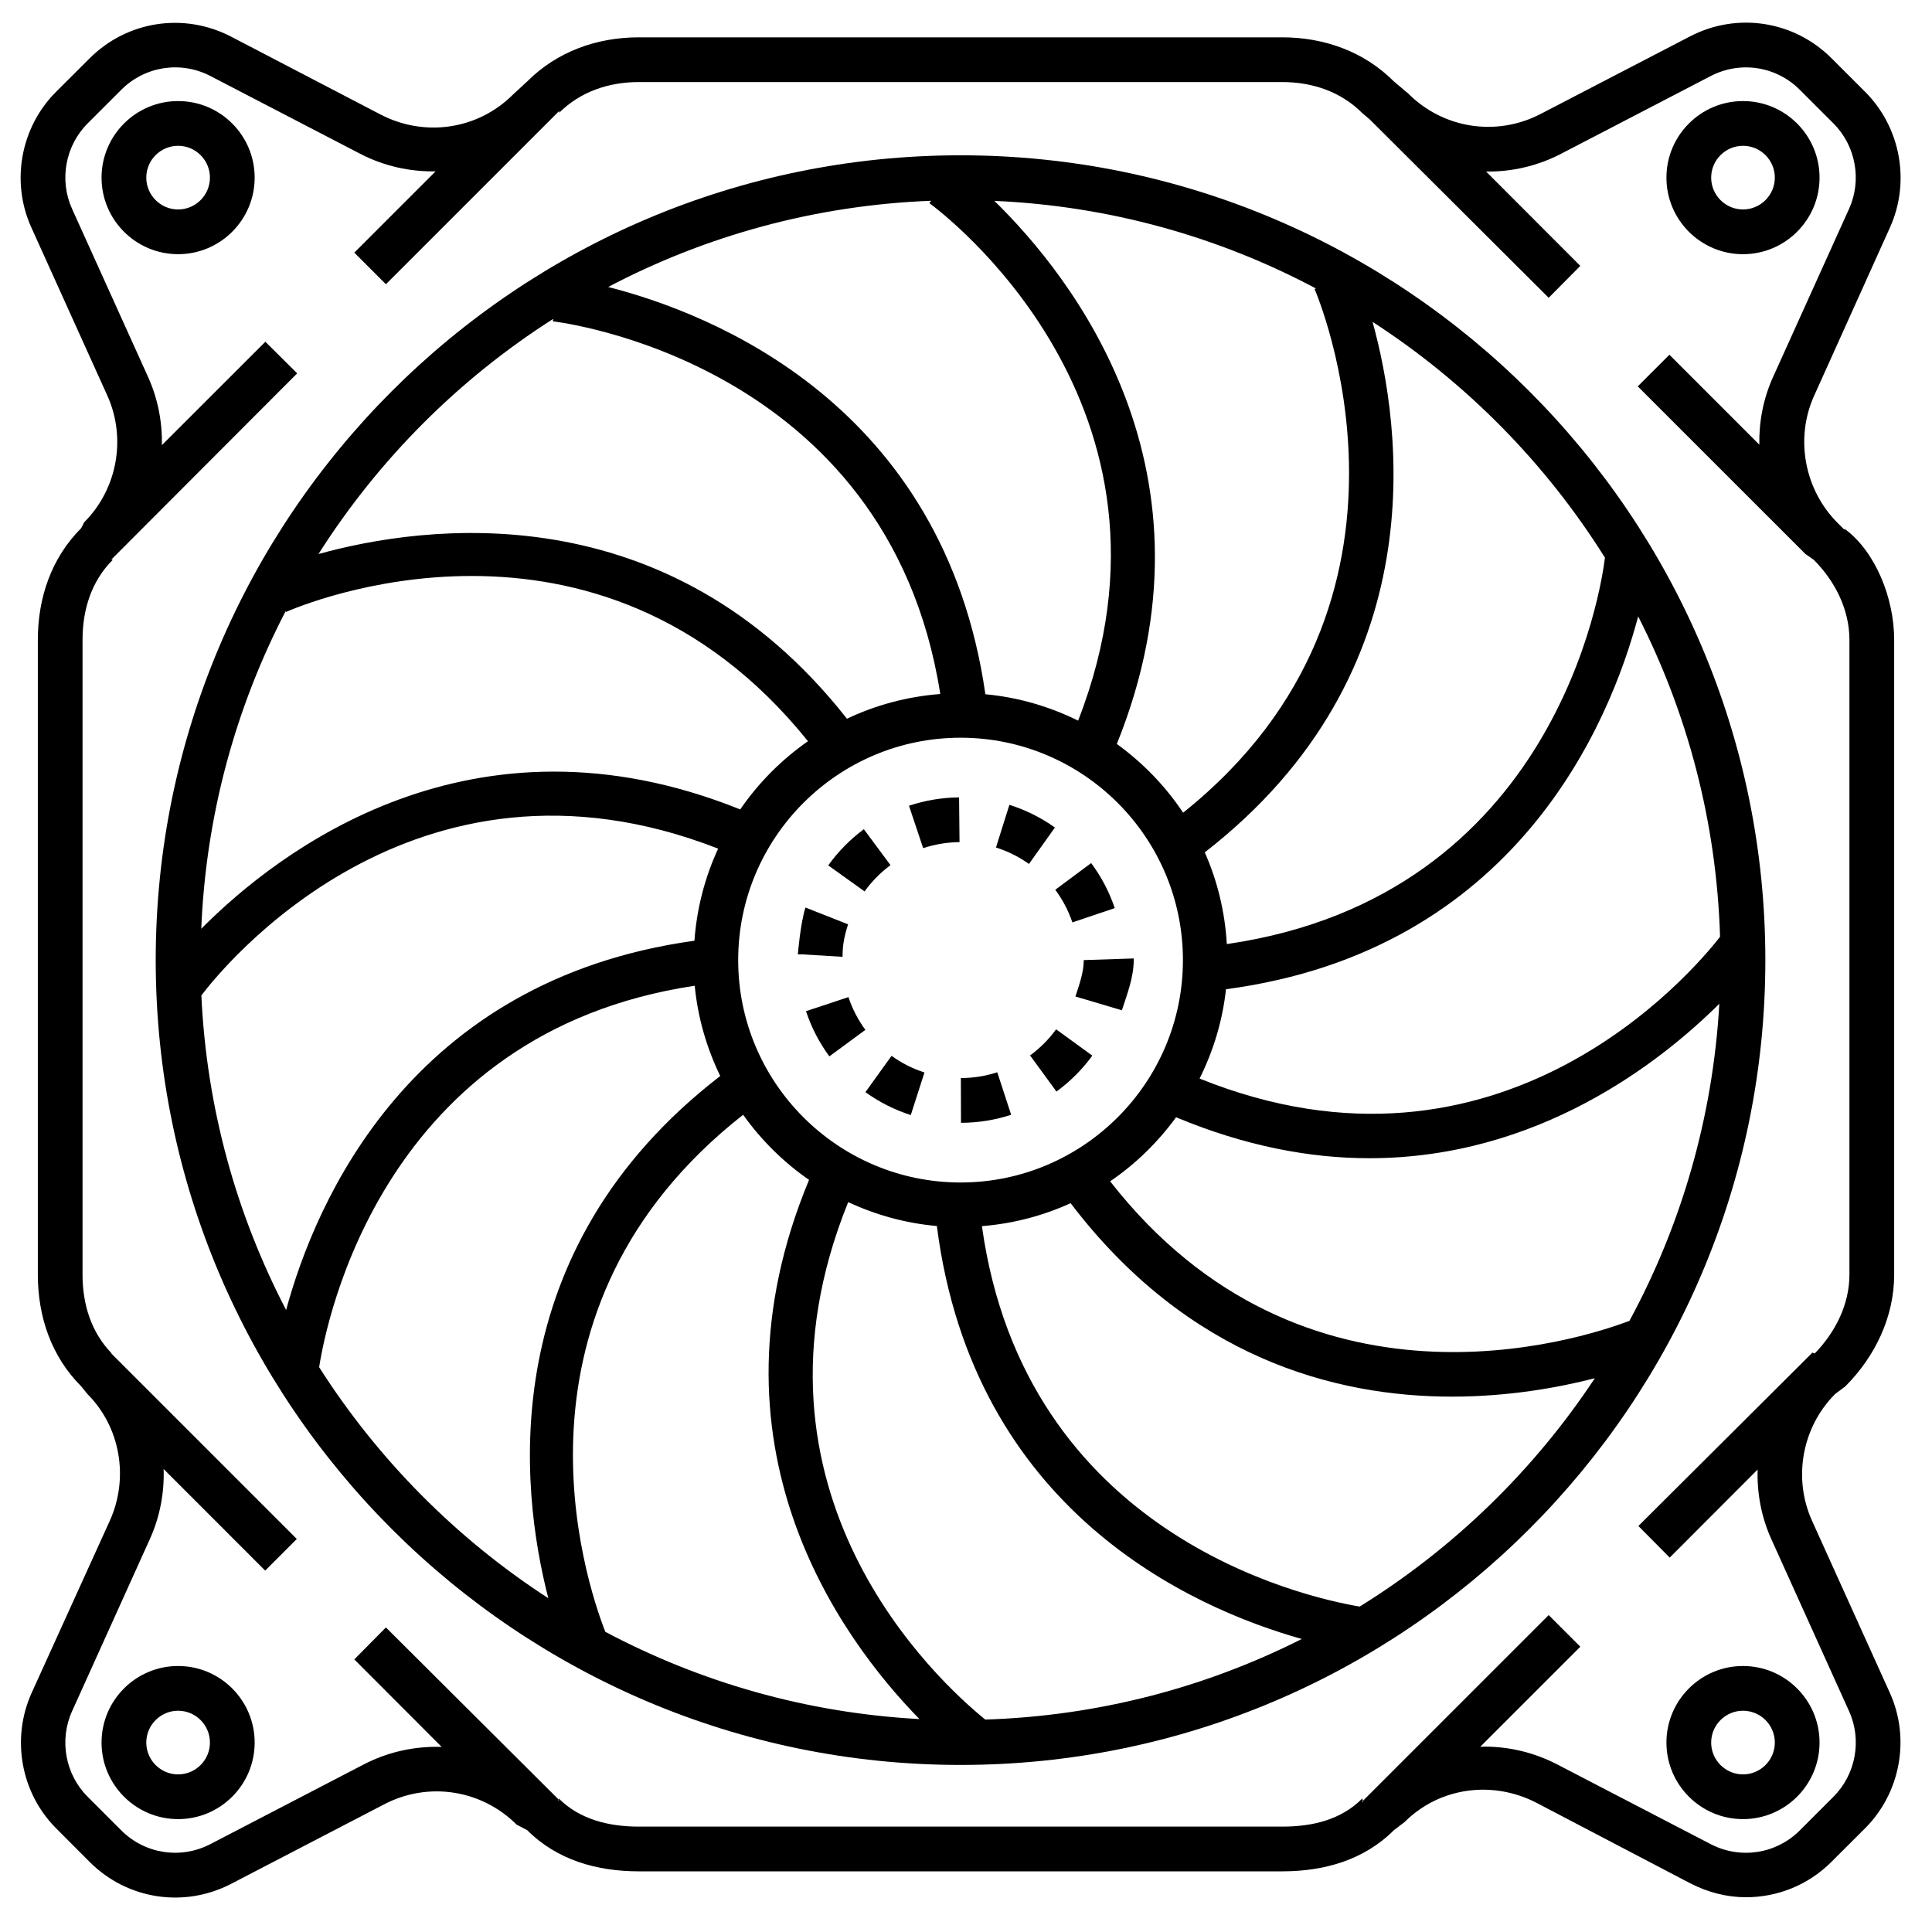
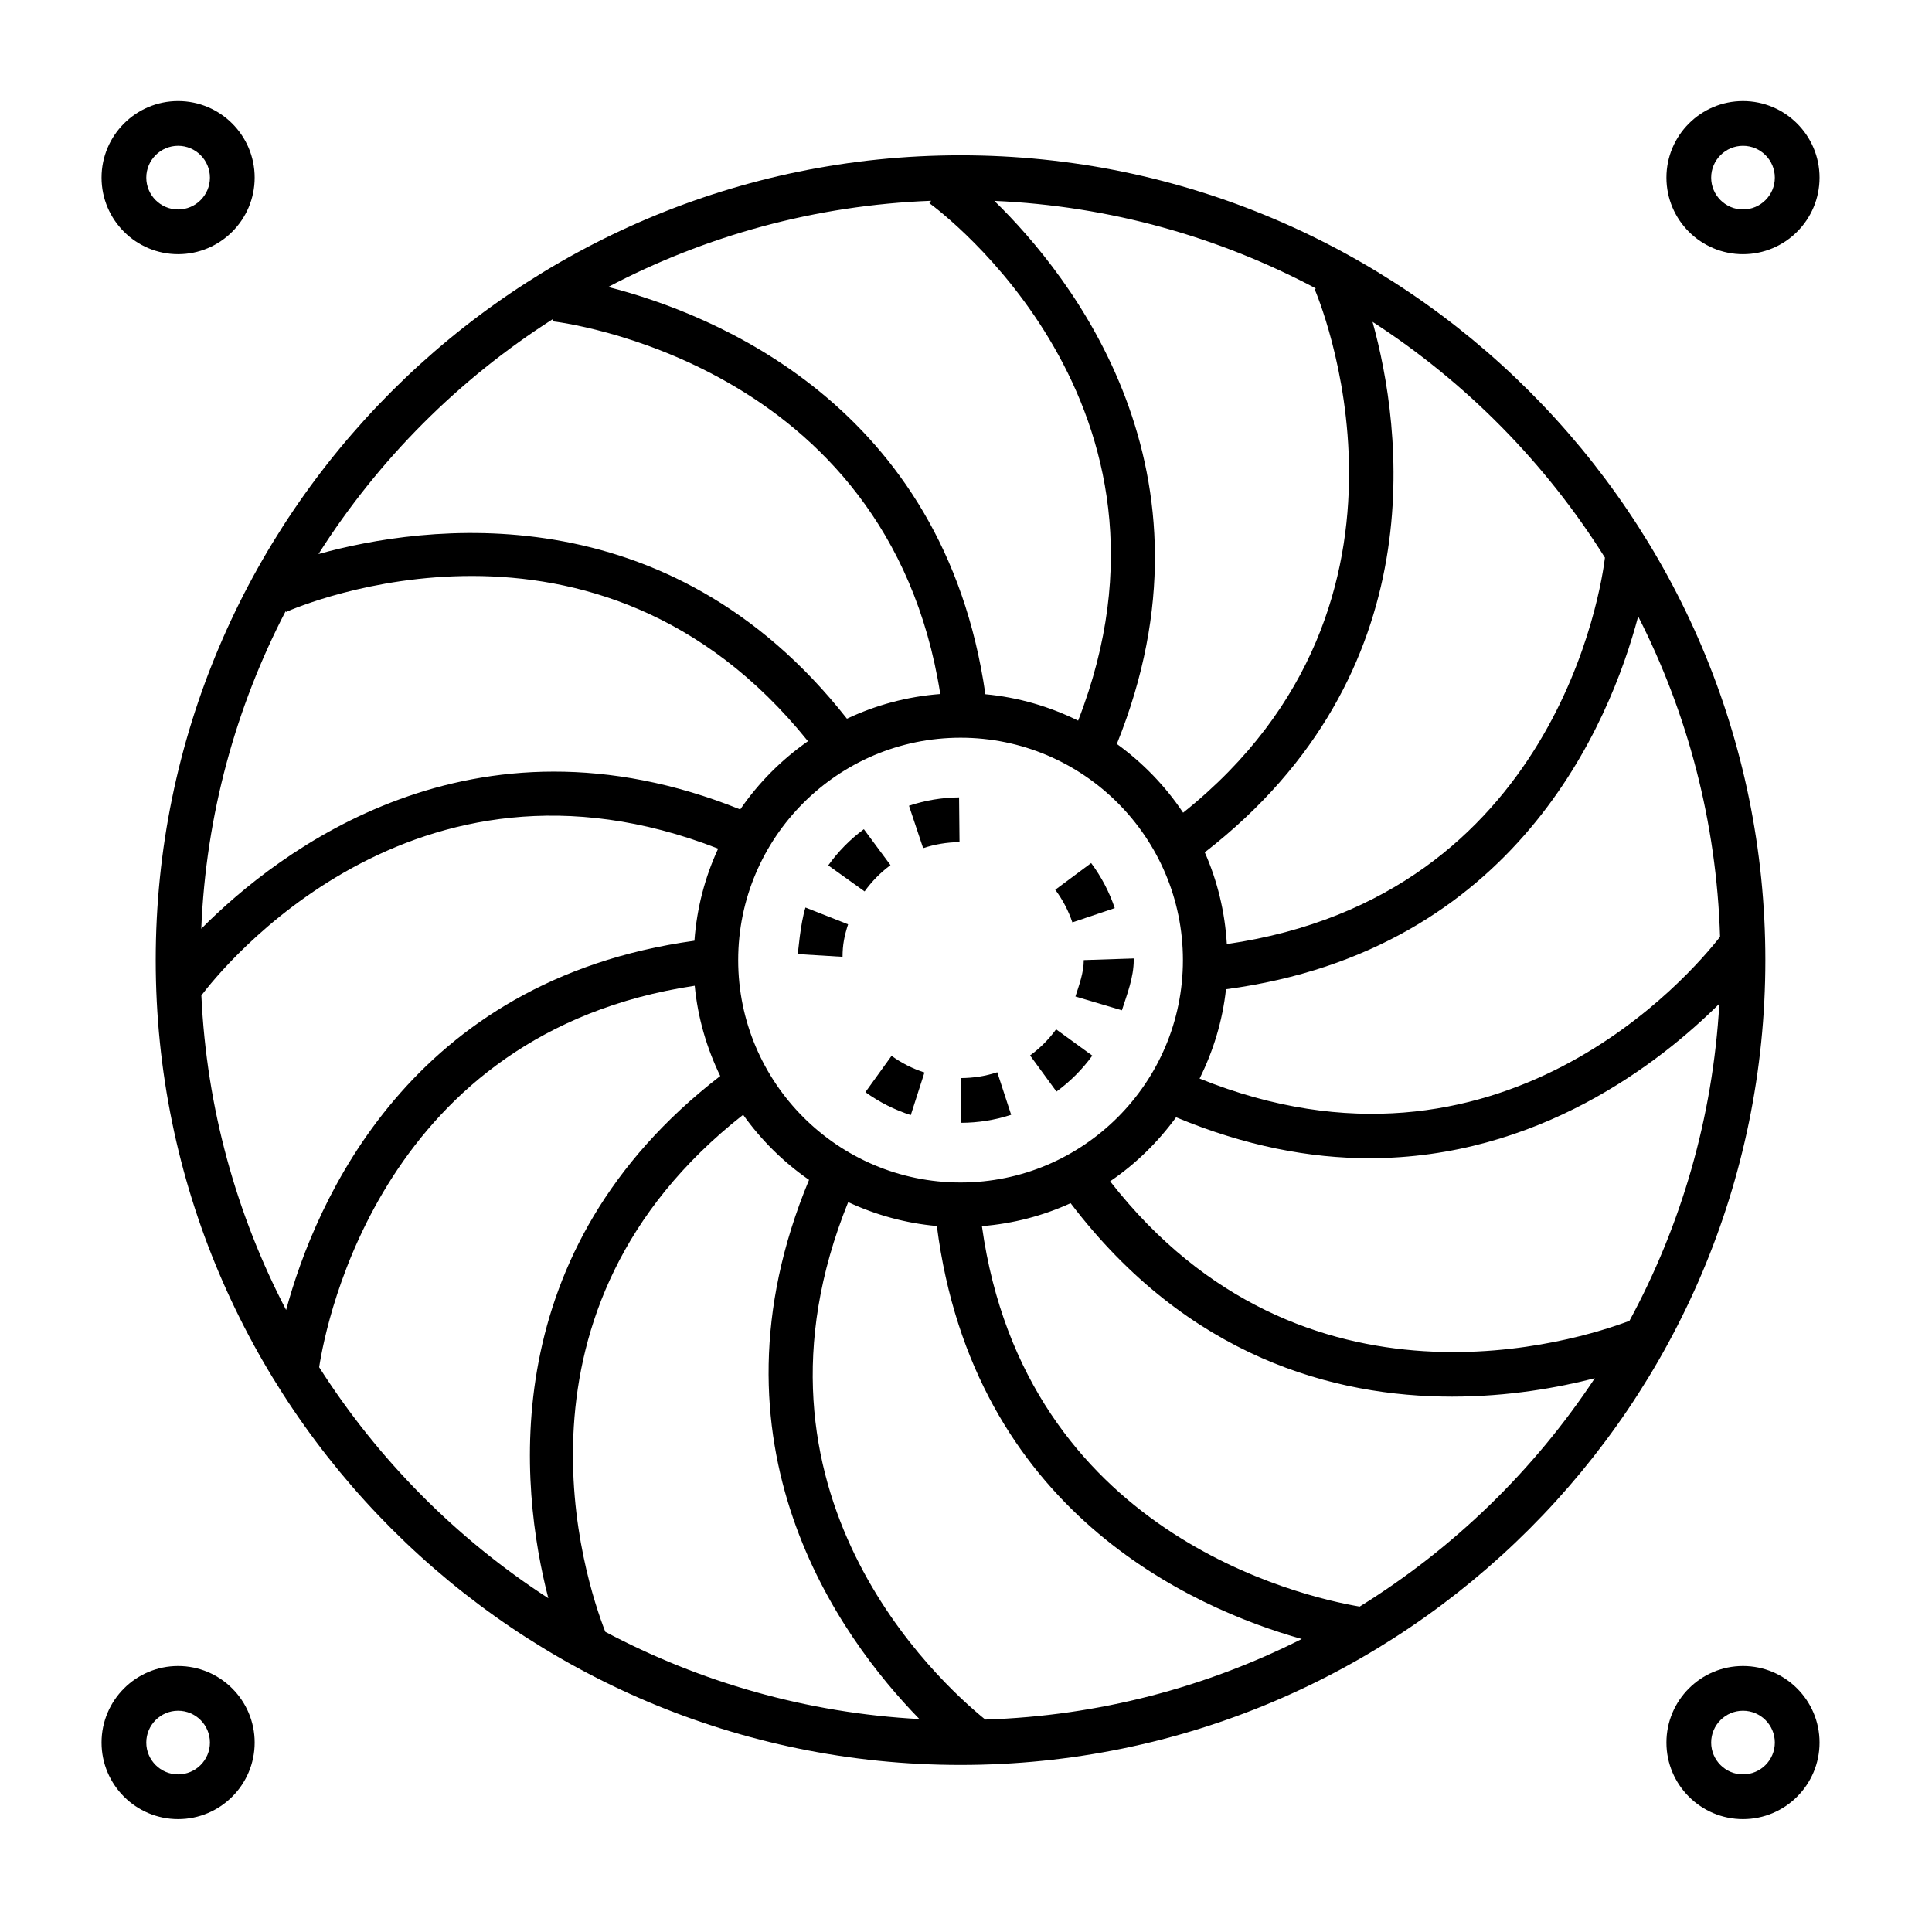
<svg xmlns="http://www.w3.org/2000/svg" fill="#000000" width="800px" height="800px" version="1.1" viewBox="144 144 512 512">
  <g fill-rule="evenodd">
-     <path d="m629.89 620.15-8.914 8.914c-6.277 6.273-15.766 7.731-23.633 3.648l-40.605-21.09c-6.148-3.199-12.773-4.75-19.348-4.75-0.379 0-0.754 0.043-1.125 0.055l26.535-26.531-8.383-8.379-49.402 49.398 0.281 0.281-0.281-1.066c-5.672 5.668-13.215 7.441-21.23 7.441h-170.46c-7.898 0-15.641-1.855-21.223-7.434l-0.227 0.449 0.352-0.012-45.953-45.785-8.383 8.469 23.152 23.188c-7-0.219-14.105 1.25-20.668 4.652l-40.602 21.102c-7.867 4.09-17.371 2.637-23.645-3.641l-8.914-8.91c-5.914-5.918-7.57-15.02-4.125-22.645l20.613-45.605c2.688-5.934 3.871-12.305 3.66-18.594l26.914 26.922 8.379-8.383-49.395-49.395 0.445 0.324c-5.539-5.648-7.832-13.082-7.832-21v-168.2c0-8.02 2.348-15.559 8.02-21.23l-0.312-0.066-0.133 0.066 49.305-49.398-8.43-8.379-27.426 27.402c0.133-6.113-1.047-12.281-3.648-18.051l-20.152-44.566c-3.453-7.621-1.793-16.719 4.125-22.641l8.914-8.91c6.258-6.269 15.77-7.738 23.637-3.648l39.609 20.57c6.367 3.316 13.25 4.809 20.047 4.691l-21.539 21.539 8.383 8.379 45.953-45.953-0.059 0.523c5.664-5.633 13.168-8.156 21.156-8.156h170.46c8.02 0 15.559 2.543 21.23 8.219l1.977 1.68 47.426 47.273 8.383-8.453-24.973-25.004c6.746 0.094 13.574-1.43 19.898-4.719l39.617-20.578c7.883-4.098 17.367-2.629 23.633 3.637l8.914 8.91c5.922 5.922 7.582 15.02 4.133 22.641l-20.148 44.574c-2.59 5.723-3.738 11.848-3.633 17.918l-23.832-23.836-8.383 8.383 44.371 44.363c0.012 0.012 0.02 0.031 0.031 0.043l2.227 1.547c5.672 5.672 9.465 13.211 9.465 21.23v168.2c0 7.891-3.715 15.285-9.211 20.922l-0.586-0.246-46.129 45.953 8.297 8.379 23.301-23.34c-0.191 6.242 0.969 12.566 3.633 18.457l20.609 45.609c3.449 7.621 1.777 16.723-4.144 22.641zm-5.684-73.133c-5.109-11.316-2.648-24.812 6.129-33.598l2.703-2.031c7.906-7.906 12.938-18.422 12.938-29.613v-168.2c0-11.184-5.027-23.359-12.938-29.285h-0.34l-1.758-1.754c-8.746-8.785-11.289-22.348-6.184-33.645l20.109-44.613c5.465-12.09 2.816-26.543-6.57-35.93l-8.93-8.922c-9.934-9.938-25.012-12.27-37.48-5.789l-39.617 20.566c-11.68 6.07-25.773 3.894-35.074-5.418l-3.797-3.207c-7.906-7.906-18.43-11.688-29.613-11.688h-170.46c-11.188 0-21.703 3.781-29.609 11.688l-3.793 3.5c-9.309 9.297-23.395 11.336-35.074 5.266l-39.617-20.641c-12.465-6.481-27.535-4.191-37.48 5.754l-8.914 8.891c-9.383 9.387-12.016 23.816-6.547 35.902l20.141 44.559c5.121 11.32 2.656 24.816-6.129 33.602l-0.785 1.551c-7.906 7.91-11.492 18.43-11.492 29.613v168.2c0 11.191 3.586 21.707 11.484 29.605l1.648 2.039c8.785 8.785 11.055 22.281 5.938 33.598l-20.707 45.602c-5.465 12.098-2.887 26.523 6.496 35.914l8.891 8.914c9.945 9.945 25.004 12.258 37.477 5.789l40.594-21.094c11.668-6.07 25.754-3.887 35.066 5.406l2.805 1.465c7.918 7.91 18.426 10.91 29.609 10.91h170.46c11.18 0 21.695-3 29.613-10.91l2.805-2.133c9.309-9.301 23.41-11.145 35.07-5.074l40.605 21.258c4.719 2.449 9.793 3.723 14.832 3.723 8.289 0 16.465-3.191 22.645-9.383l8.914-8.891c9.391-9.387 12.023-23.809 6.559-35.898z" />
    <path d="m504.33 569.76c-15.422-2.613-88.754-19.336-100.11-100.82 8.328-0.664 16.234-2.773 23.508-6.082 31.164 40.961 70.023 51.266 101.05 51.266 15.074 0 28.285-2.414 37.871-4.879-16.133 24.395-37.426 45.086-62.32 60.516zm-275.75-63.438c1.879-12.211 16.953-88.719 99.531-101.09 0.812 8.512 3.195 16.555 6.762 23.922-60.047 46.289-53.09 109.23-45.562 138.39-24.371-15.801-45.117-36.715-60.73-61.215zm62.016-277.81-0.07 0.652c0.918 0.094 88.777 10.348 102.66 98.758-8.789 0.664-17.125 2.945-24.734 6.543-47.625-60.574-112.38-51.312-140.05-43.641 15.902-25.055 37.176-46.363 62.191-62.312zm278.73 63.277c-0.887 7.391-12.797 89.727-100.2 102.4-0.508-8.598-2.523-16.797-5.848-24.305 61.391-47.656 52.168-112.75 44.465-140.59 24.809 16.066 45.875 37.43 61.582 62.488zm-139.61 43.184c-7.543-3.719-15.816-6.176-24.578-6.992-11.031-76.715-72.395-100.9-99.969-107.93 25.766-13.543 54.797-21.664 85.594-22.844l-0.469 0.633c3.043 2.211 71.887 53.766 39.422 137.14zm148.42-27.617c13.059 25.645 20.773 54.426 21.699 84.898-7.356 9.453-58.324 69.688-137.93 37.574 3.621-7.281 6.074-15.238 6.996-23.668 76.789-10.227 101.71-70.434 109.23-98.805zm-120.6 52.016c-4.711-7.082-10.688-13.234-17.562-18.219 29.141-72.211-12.066-124.03-32.457-143.92 30.676 1.344 59.574 9.59 85.215 23.211l-0.355 0.16c0.375 0.836 35.602 82.516-34.84 138.77zm-58.973 98c-32.496 0-58.934-26.441-58.934-58.934 0-32.5 26.438-58.934 58.934-58.934 32.492 0 58.926 26.434 58.926 58.934 0 32.492-26.434 58.934-58.926 58.934zm-29.781 5.199c7.262 3.383 15.164 5.598 23.496 6.336 9.66 75.441 67.418 101.2 96.703 109.44-25.375 12.809-53.797 20.391-83.875 21.355-12.43-10.062-67.434-60.266-36.324-137.13zm-148.99-156.39c3.426-1.523 82.363-35.332 138.33 34.246-7.012 4.902-13.113 11.023-17.953 18.078-71.066-28.582-122.33 10.969-142.83 31.621 1.238-30.242 9.176-58.758 22.355-84.152zm0.035 184.98c-13.113-25.168-21.082-53.41-22.461-83.359 4.965-6.586 55.93-70.547 136.95-38.906-3.473 7.527-5.66 15.742-6.281 24.406-75.414 10.426-100.45 69.25-108.21 97.859zm121.11-51.738c4.789 6.707 10.688 12.566 17.469 17.254-29.133 70.082 8.055 121.19 29.25 142.89-29.938-1.605-58.145-9.797-83.242-23.121-5.414-13.883-29.012-85.512 36.523-137.02zm234.88 54.613c-13.238 5.023-86.355 28.715-137.62-36.98 6.773-4.594 12.656-10.371 17.48-16.969 18.438 7.691 35.566 10.852 51.191 10.852 44.715 0 77.082-25.352 92.773-40.938-1.727 30.27-10.141 58.773-23.82 84.035zm-177.26-308.88c-117.61 0-213.29 95.68-213.29 213.29 0 117.61 95.676 213.28 213.29 213.28 117.61 0 213.28-95.676 213.28-213.28 0-117.61-95.676-213.29-213.28-213.29z" />
    <path d="m379.99 373.27-7.059-9.523c-3.633 2.691-6.812 5.914-9.438 9.59l9.633 6.898c1.91-2.66 4.219-5.008 6.863-6.965" />
    <path d="m368.75 388.96-11.297-4.457c-1.34 4.203-2.023 12.406-2.016 12.406h1.043l10.805 0.656c0-3.242 0.492-5.566 1.465-8.605" />
    <path d="m398.64 429.7 0.035 11.855c4.539-0.012 9.016-0.727 13.293-2.129l-3.68-11.266c-3.106 1.012-6.34 1.527-9.648 1.539" />
    <path d="m416.98 423.7 6.992 9.574c3.652-2.672 6.852-5.875 9.504-9.523l-9.598-6.973c-1.922 2.656-4.25 4.984-6.898 6.922" />
-     <path d="m411.5 357.29-3.559 11.309c3.133 0.984 6.07 2.449 8.746 4.359l6.875-9.656c-3.688-2.633-7.746-4.652-12.062-6.012" />
-     <path d="m357.6 411.97c1.414 4.297 3.5 8.324 6.188 11.98l9.547-7.031c-1.945-2.641-3.457-5.566-4.488-8.676z" />
    <path d="m444.45 398-13.242 0.434c0 3.309-1.211 6.555-2.211 9.648l12.316 3.656c1.387-4.273 3.137-8.754 3.137-13.305z" />
    <path d="m384.89 357.53 3.754 11.238c3.086-1.023 6.336-1.562 9.641-1.598l-0.117-11.855c-4.547 0.047-9.016 0.793-13.277 2.215" />
    <path d="m439.42 384.66c-1.441-4.281-3.543-8.293-6.254-11.938l-9.512 7.074c1.969 2.644 3.492 5.551 4.535 8.648z" />
    <path d="m373.34 433.43c3.68 2.648 7.731 4.699 12.027 6.074l3.625-11.285c-3.117-1-6.051-2.484-8.719-4.41z" />
    <path d="m191.2 199.51c-4.648 0-8.434-3.789-8.434-8.438 0-4.644 3.785-8.434 8.434-8.434 4.648 0 8.434 3.789 8.434 8.434 0 4.648-3.785 8.438-8.434 8.438m0-28.727c-11.191 0-20.289 9.102-20.289 20.289 0 11.191 9.098 20.289 20.289 20.289 11.191 0 20.289-9.098 20.289-20.289 0-11.188-9.098-20.289-20.289-20.289" />
    <path d="m605.91 182.64c4.648 0 8.438 3.785 8.438 8.434 0 4.644-3.789 8.434-8.438 8.434-4.644 0-8.434-3.789-8.434-8.434 0-4.648 3.789-8.434 8.434-8.434m0 28.723c11.191 0 20.289-9.098 20.289-20.289s-9.098-20.289-20.289-20.289c-11.188 0-20.289 9.098-20.289 20.289s9.102 20.289 20.289 20.289" />
    <path d="m191.2 614.23c-4.648 0-8.434-3.789-8.434-8.434 0-4.648 3.785-8.434 8.434-8.434 4.648 0 8.434 3.785 8.434 8.434 0 4.644-3.785 8.434-8.434 8.434m0-28.723c-11.191 0-20.289 9.098-20.289 20.289 0 11.191 9.098 20.289 20.289 20.289 11.191 0 20.289-9.098 20.289-20.289 0-11.191-9.098-20.289-20.289-20.289" />
    <path d="m605.91 614.23c-4.644 0-8.434-3.789-8.434-8.434 0-4.648 3.789-8.434 8.434-8.434 4.648 0 8.438 3.785 8.438 8.434 0 4.644-3.789 8.434-8.438 8.434m0-28.723c-11.188 0-20.289 9.098-20.289 20.289 0 11.191 9.102 20.289 20.289 20.289 11.191 0 20.289-9.098 20.289-20.289 0-11.191-9.098-20.289-20.289-20.289" />
  </g>
</svg>